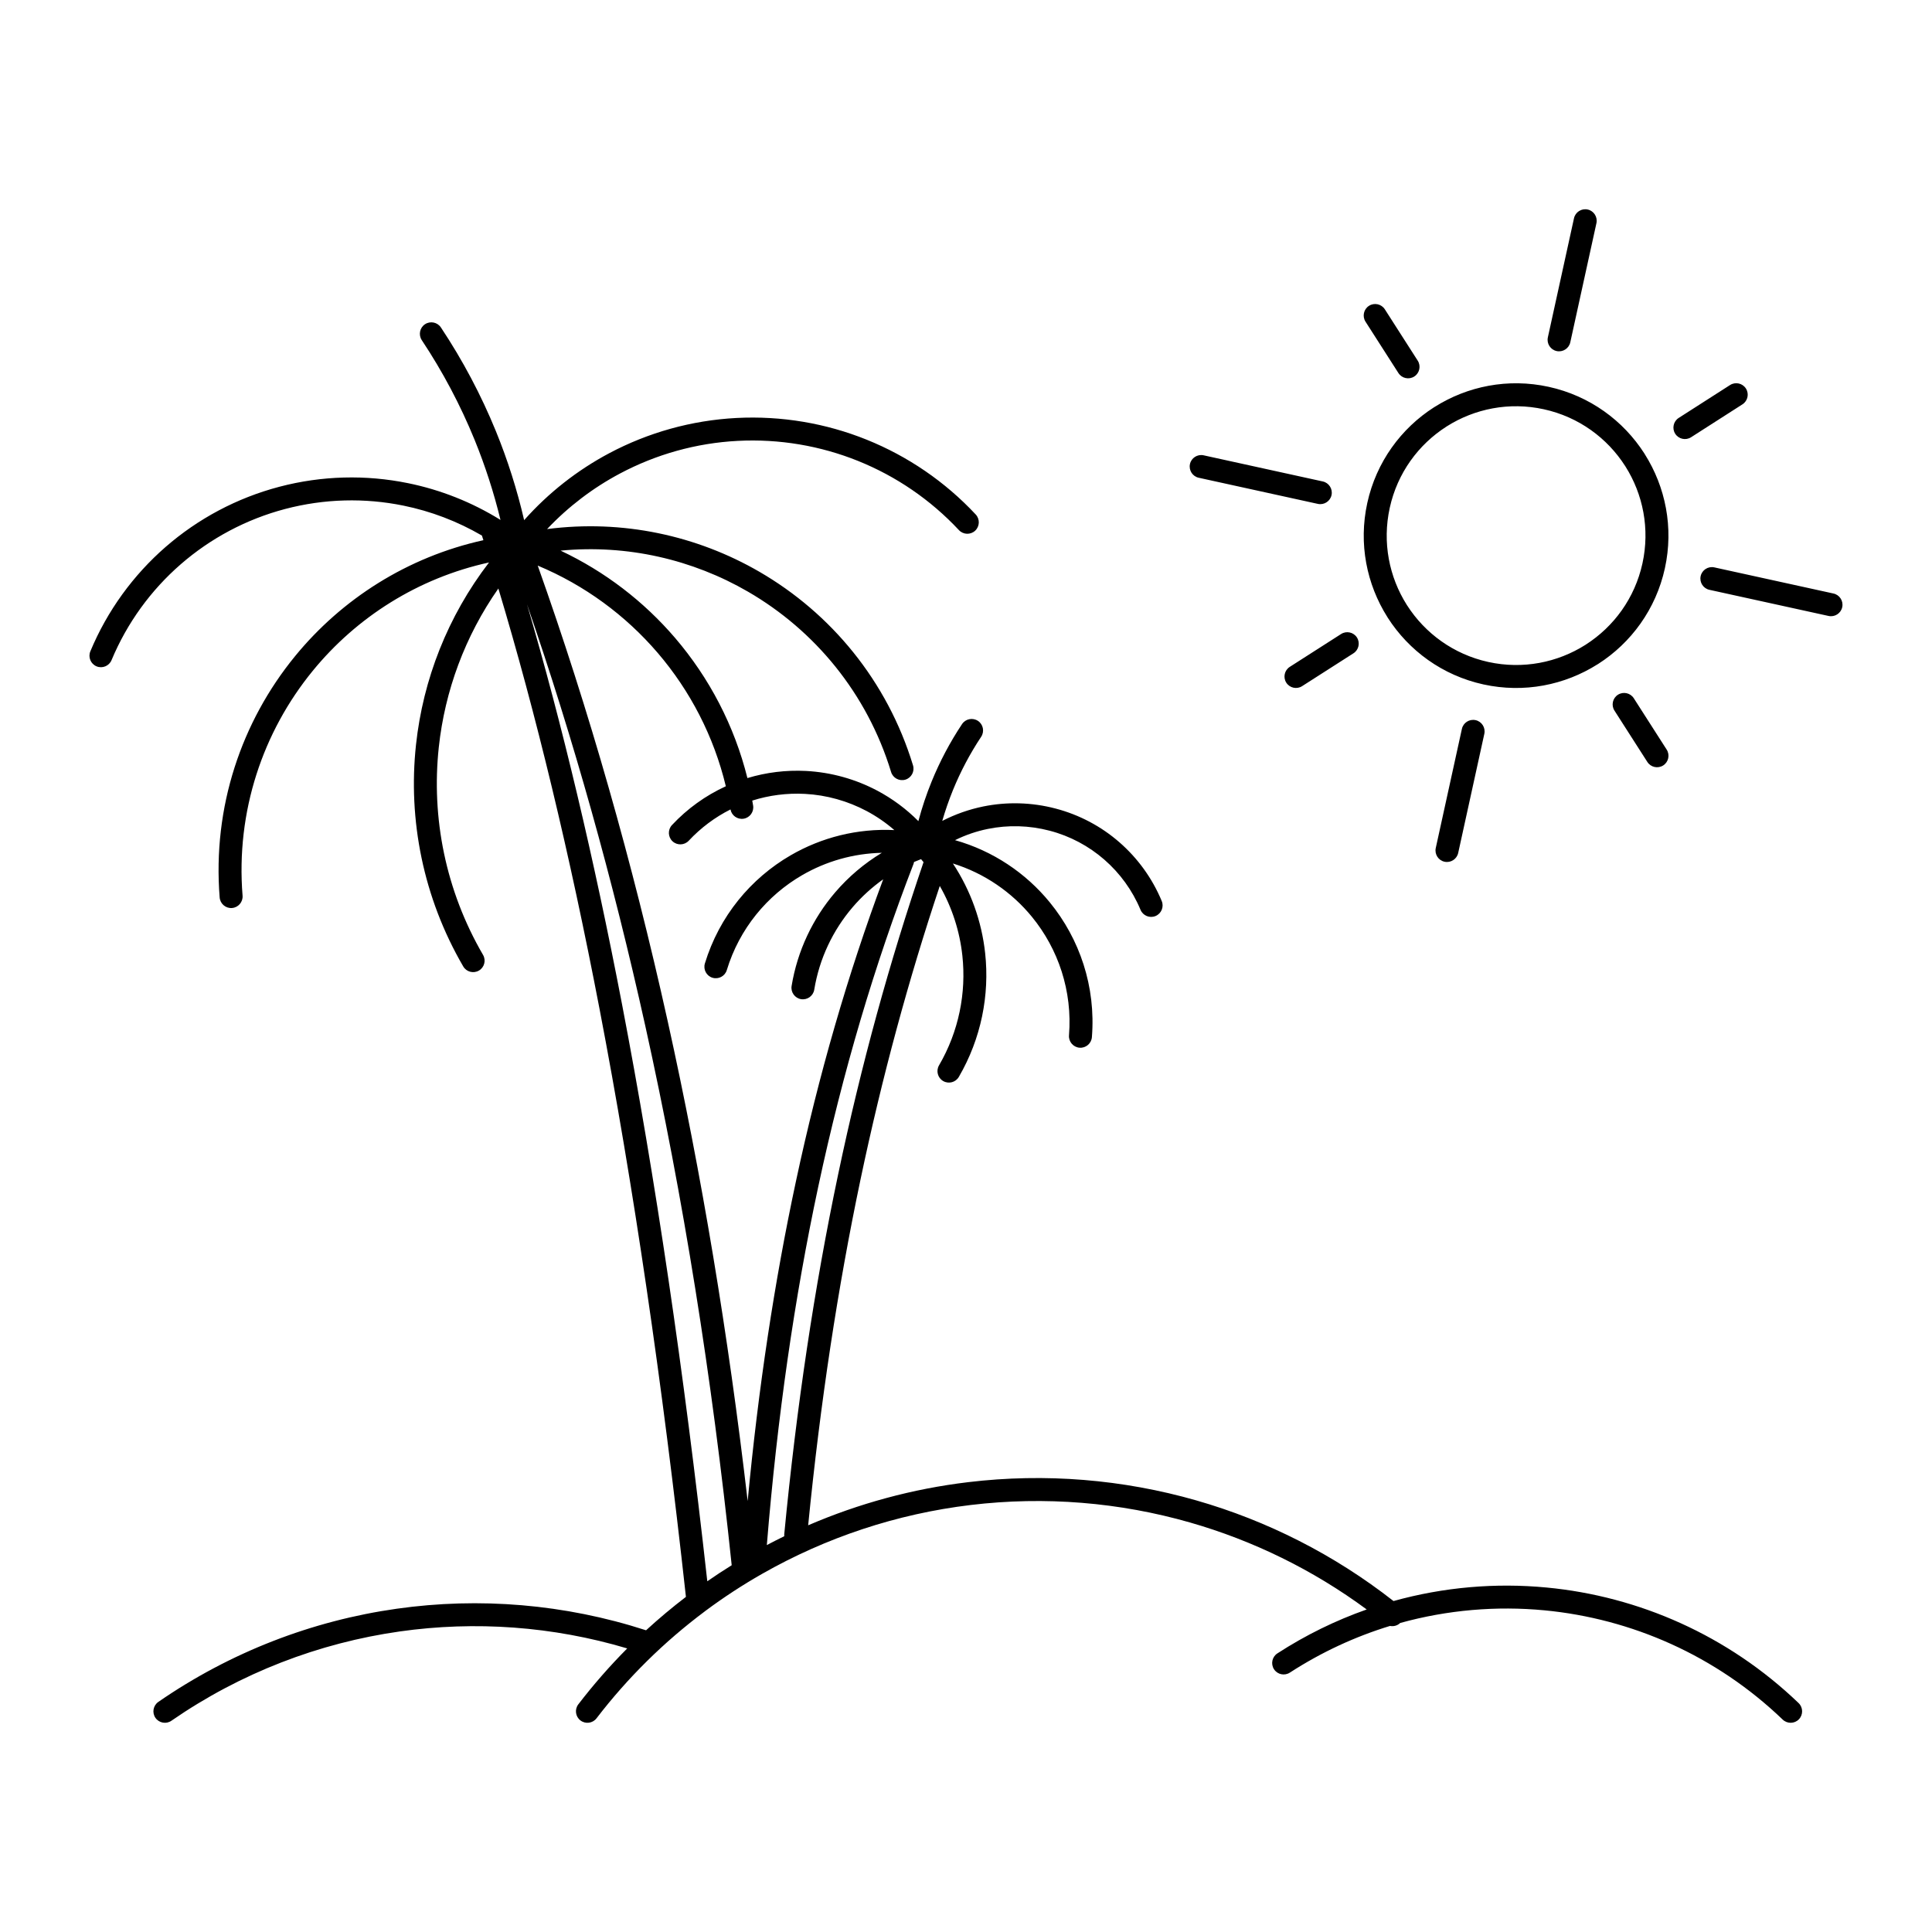
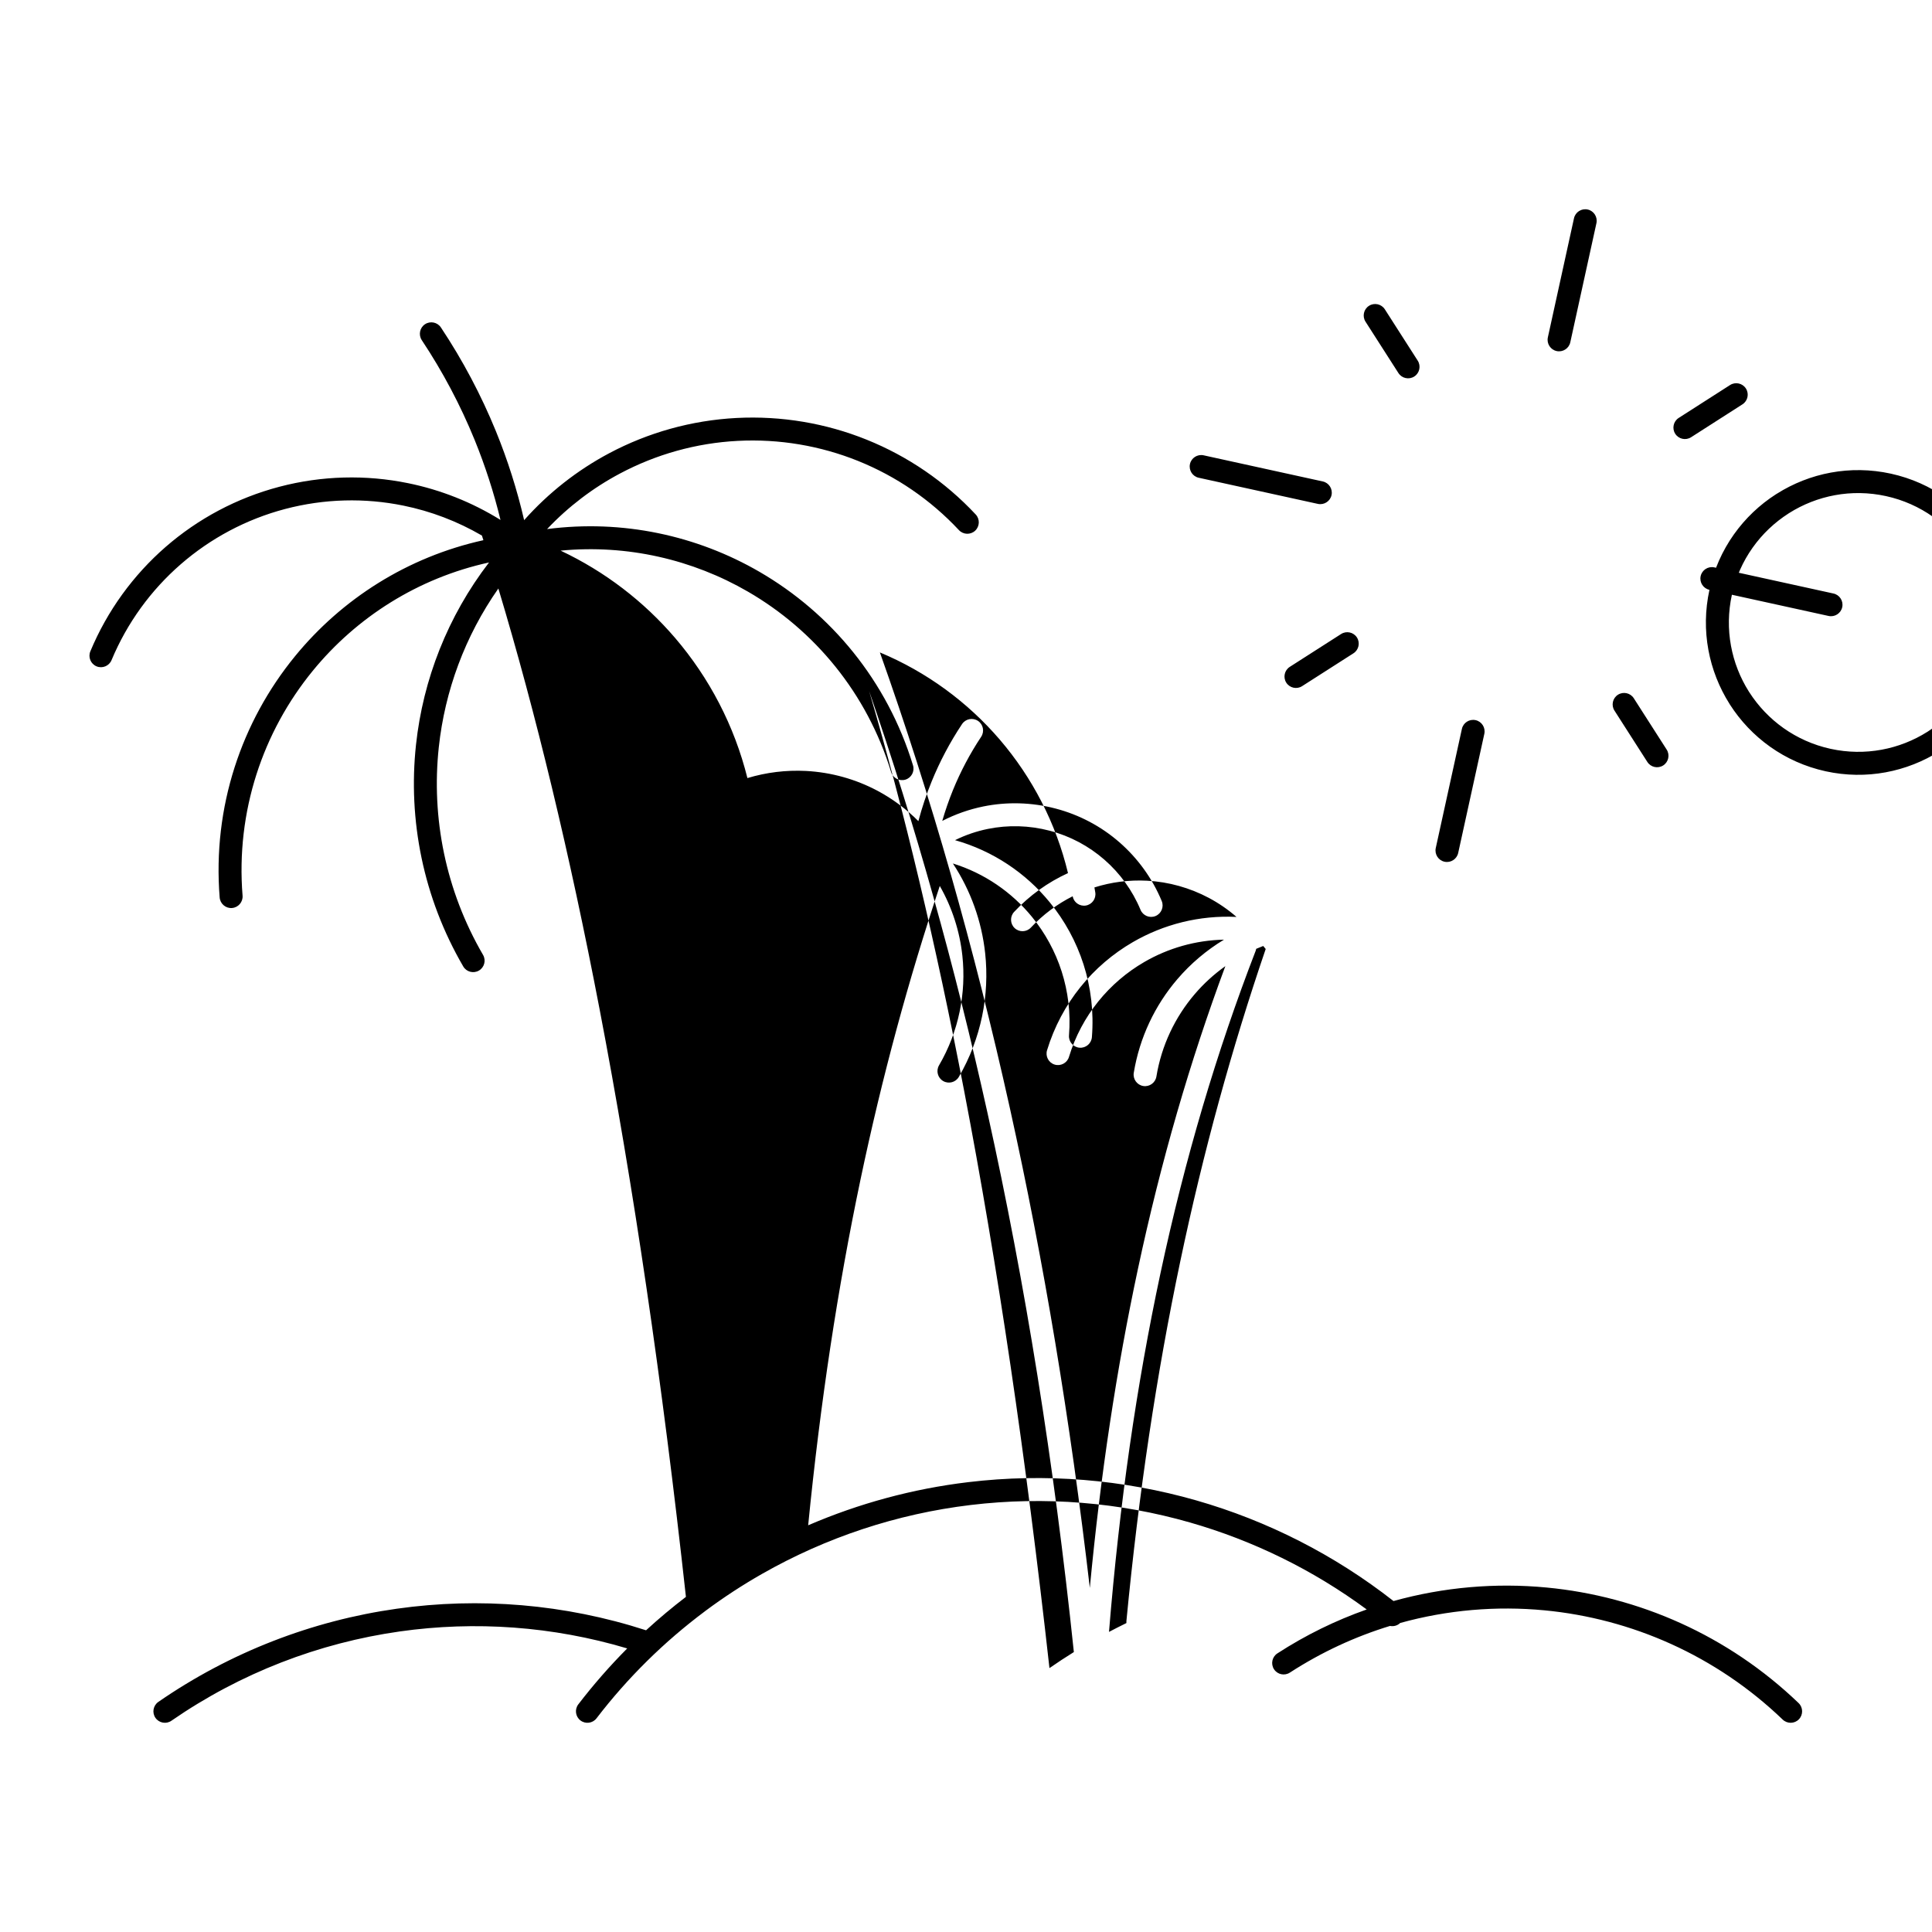
<svg xmlns="http://www.w3.org/2000/svg" fill="#000000" width="800px" height="800px" version="1.1" viewBox="144 144 512 512">
-   <path d="m189.42 600.02c-1.375 0.953-3.273 0.602-4.227-0.773-0.953-1.375-0.602-3.273 0.773-4.227 19.105-13.199 40.777-21.523 63.16-24.688 21.887-3.102 44.5-1.273 66.086 5.711 3.391-3.113 6.922-6.07 10.566-8.855-6.273-57.07-13.918-109.05-22.91-155.89-7.883-41.07-16.82-78.195-26.797-111.34-8.859 12.645-14.18 27.16-15.785 42.051-2.012 18.672 1.793 37.988 11.73 55.055 0.84 1.453 0.344 3.316-1.105 4.152-1.453 0.84-3.316 0.344-4.152-1.105-10.598-18.203-14.664-38.82-12.516-58.742 1.863-17.262 8.391-34.043 19.355-48.312-18.871 4.137-35.113 14.531-46.711 28.711-13.203 16.145-20.406 37.234-18.605 59.59 0.133 1.672-1.125 3.141-2.797 3.273-1.672 0.133-3.141-1.125-3.273-2.797-1.922-23.98 5.797-46.598 19.965-63.922 12.406-15.176 29.77-26.297 49.93-30.758l-0.395-1.227c-6.504-3.785-13.539-6.457-20.805-7.934-10.223-2.09-20.953-1.844-31.324 0.887-10.355 2.727-19.809 7.801-27.695 14.664-7.883 6.859-14.211 15.52-18.328 25.402-0.645 1.547-2.43 2.285-3.977 1.641-1.547-0.645-2.285-2.43-1.641-3.977 4.488-10.77 11.379-20.203 19.945-27.664 8.57-7.461 18.855-12.977 30.145-15.949 11.277-2.969 22.945-3.231 34.086-0.957 8.621 1.754 16.934 5.035 24.516 9.742-1.754-7.231-4.051-14.316-6.848-21.195-3.766-9.234-8.469-18.109-14.012-26.449-0.922-1.398-0.543-3.289 0.855-4.215 1.398-0.922 3.289-0.543 4.215 0.855 5.777 8.688 10.668 17.922 14.586 27.52 3.102 7.606 5.606 15.484 7.473 23.547 6.449-7.266 14.109-13.25 22.539-17.734 10.293-5.469 21.789-8.719 33.734-9.344 11.93-0.617 23.707 1.398 34.523 5.762 10.828 4.367 20.719 11.078 28.879 19.816 1.141 1.227 1.07 3.152-0.156 4.297-1.227 1.141-3.152 1.07-4.297-0.156-7.539-8.07-16.684-14.281-26.688-18.316-10.008-4.035-20.918-5.91-31.953-5.332-11.016 0.57-21.648 3.582-31.188 8.652-7.148 3.797-13.68 8.758-19.316 14.723 20.012-2.602 39.703 1.707 56.297 11.328 18.91 10.969 33.84 28.859 40.68 51.289 0.48 1.602-0.422 3.301-2.023 3.785-1.602 0.48-3.301-0.422-3.785-2.023-6.367-20.891-20.281-37.559-37.918-47.789-14.699-8.516-31.984-12.566-49.664-10.879 11.758 5.539 22.059 13.473 30.336 23.129 9.062 10.586 15.711 23.262 19.168 37.145 4.977-1.504 10.223-2.16 15.531-1.887 6.699 0.352 13.156 2.18 18.918 5.238 3.977 2.117 7.644 4.824 10.859 8.059 0.953-3.59 2.129-7.109 3.523-10.527 2.16-5.289 4.856-10.395 8.047-15.188 0.922-1.398 2.816-1.777 4.215-0.855 1.398 0.922 1.777 2.816 0.855 4.215-2.957 4.445-5.461 9.188-7.473 14.113-1.09 2.68-2.035 5.41-2.84 8.184 3.445-1.773 7.106-3.059 10.867-3.828 6.262-1.273 12.816-1.117 19.148 0.547 6.348 1.66 12.129 4.754 16.934 8.945 4.812 4.195 8.695 9.504 11.211 15.566 0.645 1.547-0.094 3.332-1.641 3.977-1.547 0.645-3.332-0.094-3.977-1.641-2.148-5.172-5.469-9.711-9.594-13.305s-9.07-6.25-14.473-7.66c-5.438-1.43-11.055-1.566-16.398-0.477-2.992 0.605-5.922 1.605-8.695 2.977 10.074 2.844 18.758 8.711 25.105 16.473 7.922 9.68 12.242 22.332 11.168 35.734-0.133 1.672-1.602 2.926-3.273 2.797-1.672-0.133-2.926-1.602-2.797-3.273 0.945-11.781-2.856-22.898-9.812-31.402-5.344-6.535-12.578-11.543-20.957-14.152 4.766 7.231 7.644 15.406 8.551 23.785 1.203 11.109-1.066 22.617-6.973 32.77-0.84 1.453-2.703 1.945-4.152 1.105-1.453-0.84-1.945-2.703-1.105-4.152 5.25-9.008 7.254-19.219 6.188-29.082-0.695-6.434-2.707-12.734-5.984-18.469-8.277 24.785-15.281 50.551-21.004 77.781-6.023 28.684-10.652 59.047-13.875 91.652 13.402-5.777 27.664-9.668 42.398-11.43 20.469-2.457 41.023-0.73 60.453 4.832 18.797 5.387 36.578 14.383 52.27 26.672 13.281-3.695 27.051-4.875 40.578-3.582 24.41 2.32 48.082 12.676 66.777 30.621 1.207 1.16 1.242 3.09 0.082 4.297-1.16 1.207-3.09 1.242-4.297 0.082-17.68-16.973-40.059-26.758-63.137-28.957-12.738-1.215-25.707-0.113-38.227 3.352-0.73 0.703-1.754 0.977-2.707 0.785-9.211 2.816-18.145 6.934-26.539 12.371-1.406 0.91-3.289 0.512-4.199-0.895s-0.512-3.289 0.895-4.199c7.539-4.887 15.484-8.758 23.672-11.641-14.215-10.492-30.105-18.258-46.832-23.051-18.66-5.344-38.406-6.996-58.07-4.641-19.668 2.352-38.445 8.641-55.309 18.246-5.219 2.969-10.258 6.266-15.086 9.859l-0.059 0.047-0.059 0.043-0.023 0.023c-10.719 8.016-20.387 17.512-28.664 28.312-1.016 1.332-2.926 1.59-4.262 0.57-1.332-1.016-1.59-2.926-0.57-4.262 4.023-5.242 8.355-10.188 12.965-14.824-19.742-5.887-40.309-7.324-60.254-4.5-21.445 3.035-42.227 11.008-60.539 23.664zm272.26-329.41c-1.641-0.352-2.684-1.977-2.332-3.617 0.352-1.641 1.977-2.684 3.617-2.332l31.574 6.926c1.641 0.352 2.684 1.977 2.332 3.617s-1.977 2.684-3.617 2.332zm44.195-41.363c-0.906-1.41-0.492-3.297 0.918-4.199 1.41-0.906 3.297-0.492 4.199 0.918l8.719 13.613c0.906 1.41 0.492 3.297-0.918 4.199-1.41 0.906-3.297 0.492-4.199-0.918zm65.973 103.07c-0.906-1.41-0.492-3.297 0.918-4.199 1.41-0.906 3.297-0.492 4.199 0.918l8.719 13.613c0.906 1.41 0.492 3.297-0.918 4.199-1.41 0.906-3.297 0.492-4.199-0.918zm-82.785-6.473c-1.41 0.898-3.289 0.48-4.188-0.93-0.898-1.41-0.48-3.289 0.93-4.188l13.613-8.711c1.41-0.898 3.289-0.48 4.188 0.93 0.898 1.41 0.48 3.289-0.93 4.188zm103.09-65.969c-1.41 0.906-3.297 0.492-4.199-0.918-0.906-1.41-0.492-3.297 0.918-4.199l13.613-8.719c1.41-0.906 3.297-0.492 4.199 0.918 0.906 1.41 0.492 3.297-0.918 4.199zm-61.715 110.16c-0.352 1.641-1.977 2.684-3.617 2.332-1.641-0.352-2.684-1.977-2.332-3.617l6.926-31.574c0.352-1.641 1.977-2.684 3.617-2.332 1.641 0.352 2.684 1.977 2.332 3.617zm29.707-135.33c-0.352 1.641-1.977 2.684-3.617 2.332-1.641-0.352-2.684-1.977-2.332-3.617l6.926-31.566c0.352-1.641 1.977-2.684 3.617-2.332 1.641 0.352 2.684 1.977 2.332 3.617zm36.875 65.605c-1.641-0.352-2.684-1.977-2.332-3.617 0.352-1.641 1.977-2.684 3.617-2.332l31.574 6.926c1.641 0.352 2.684 1.977 2.332 3.617-0.352 1.641-1.977 2.684-3.617 2.332zm-90.676-23.012c2.387-10.879 8.973-19.781 17.668-25.348l0.191-0.113c8.672-5.481 19.422-7.688 30.219-5.324 10.883 2.387 19.785 8.969 25.355 17.668l0.113 0.191c5.481 8.672 7.688 19.422 5.324 30.219-2.387 10.891-8.973 19.785-17.672 25.355l-0.191 0.113c-8.672 5.481-19.422 7.688-30.219 5.324-10.891-2.391-19.785-8.98-25.355-17.672l-0.113-0.191c-5.481-8.672-7.684-19.422-5.32-30.219zm20.953-20.23c-7.391 4.731-12.977 12.281-15 21.516-2.016 9.195-0.145 18.34 4.504 25.695l0.094 0.145c4.731 7.383 12.289 12.977 21.523 15.008 9.195 2.016 18.34 0.137 25.695-4.512l0.145-0.094c7.391-4.731 12.984-12.281 15.008-21.523 2.016-9.195 0.137-18.34-4.512-25.695l-0.094-0.145c-4.731-7.383-12.281-12.977-21.523-15-9.195-2.016-18.34-0.137-25.695 4.512zm-183.94 99.102 0.227 1.309c0.27 1.652-0.855 3.219-2.512 3.488-1.637 0.262-3.191-0.832-3.481-2.457-4.102 2.059-7.867 4.863-11.066 8.289-1.141 1.227-3.07 1.297-4.297 0.156-1.227-1.141-1.297-3.07-0.156-4.297 4.09-4.379 8.961-7.859 14.281-10.289-3.176-13.223-9.445-25.297-18.059-35.352-8.527-9.949-19.367-17.945-31.793-23.129 13.574 38.156 25.07 78.434 34.465 120.83 8.973 40.469 16.023 82.832 21.172 127.08 2.832-29.992 7.094-58.09 12.758-84.57 6.074-28.445 13.805-55.059 23.16-80.203-3.004 2.137-5.731 4.625-8.105 7.402-5.223 6.106-8.82 13.625-10.168 21.852-0.27 1.652-1.832 2.777-3.488 2.512-1.652-0.27-2.777-1.832-2.512-3.488 1.535-9.348 5.617-17.895 11.551-24.824 3.512-4.102 7.676-7.644 12.359-10.473-7.535 0.156-14.789 2.25-21.117 5.922-9.289 5.387-16.621 14.168-19.969 25.164-0.48 1.602-2.184 2.504-3.785 2.023-1.602-0.48-2.504-2.184-2.023-3.785 3.82-12.539 12.168-22.535 22.73-28.664 8.172-4.738 17.684-7.164 27.48-6.684-2.254-1.965-4.719-3.652-7.336-5.047-5.004-2.652-10.598-4.25-16.371-4.547-4.766-0.25-9.492 0.367-13.941 1.777zm42.867 16.273c-0.035 0.195-0.082 0.395-0.16 0.582-10.281 26.617-18.703 54.961-25.219 85.461-6.301 29.484-10.855 61.016-13.625 94.973 1.523-0.805 3.066-1.582 4.613-2.34-0.012-0.172-0.02-0.344 0-0.52 3.262-33.996 8.016-65.551 14.262-95.273 6.125-29.145 13.68-56.566 22.652-82.844l-0.656-0.797-1.867 0.754zm-54.785 190.61c2.117-1.469 4.277-2.887 6.469-4.25l-0.012-0.105c-5.231-49.973-12.848-97.535-22.855-142.68-8.656-39.055-19.117-76.352-31.383-111.88 9.336 31.848 17.734 67.188 25.188 106.01 8.836 46.027 16.375 96.992 22.594 152.9z" />
+   <path d="m189.42 600.02c-1.375 0.953-3.273 0.602-4.227-0.773-0.953-1.375-0.602-3.273 0.773-4.227 19.105-13.199 40.777-21.523 63.16-24.688 21.887-3.102 44.5-1.273 66.086 5.711 3.391-3.113 6.922-6.07 10.566-8.855-6.273-57.07-13.918-109.05-22.91-155.89-7.883-41.07-16.82-78.195-26.797-111.34-8.859 12.645-14.18 27.16-15.785 42.051-2.012 18.672 1.793 37.988 11.73 55.055 0.84 1.453 0.344 3.316-1.105 4.152-1.453 0.84-3.316 0.344-4.152-1.105-10.598-18.203-14.664-38.82-12.516-58.742 1.863-17.262 8.391-34.043 19.355-48.312-18.871 4.137-35.113 14.531-46.711 28.711-13.203 16.145-20.406 37.234-18.605 59.59 0.133 1.672-1.125 3.141-2.797 3.273-1.672 0.133-3.141-1.125-3.273-2.797-1.922-23.98 5.797-46.598 19.965-63.922 12.406-15.176 29.77-26.297 49.93-30.758l-0.395-1.227c-6.504-3.785-13.539-6.457-20.805-7.934-10.223-2.09-20.953-1.844-31.324 0.887-10.355 2.727-19.809 7.801-27.695 14.664-7.883 6.859-14.211 15.52-18.328 25.402-0.645 1.547-2.43 2.285-3.977 1.641-1.547-0.645-2.285-2.43-1.641-3.977 4.488-10.77 11.379-20.203 19.945-27.664 8.57-7.461 18.855-12.977 30.145-15.949 11.277-2.969 22.945-3.231 34.086-0.957 8.621 1.754 16.934 5.035 24.516 9.742-1.754-7.231-4.051-14.316-6.848-21.195-3.766-9.234-8.469-18.109-14.012-26.449-0.922-1.398-0.543-3.289 0.855-4.215 1.398-0.922 3.289-0.543 4.215 0.855 5.777 8.688 10.668 17.922 14.586 27.52 3.102 7.606 5.606 15.484 7.473 23.547 6.449-7.266 14.109-13.25 22.539-17.734 10.293-5.469 21.789-8.719 33.734-9.344 11.93-0.617 23.707 1.398 34.523 5.762 10.828 4.367 20.719 11.078 28.879 19.816 1.141 1.227 1.07 3.152-0.156 4.297-1.227 1.141-3.152 1.07-4.297-0.156-7.539-8.07-16.684-14.281-26.688-18.316-10.008-4.035-20.918-5.91-31.953-5.332-11.016 0.57-21.648 3.582-31.188 8.652-7.148 3.797-13.68 8.758-19.316 14.723 20.012-2.602 39.703 1.707 56.297 11.328 18.91 10.969 33.84 28.859 40.68 51.289 0.48 1.602-0.422 3.301-2.023 3.785-1.602 0.48-3.301-0.422-3.785-2.023-6.367-20.891-20.281-37.559-37.918-47.789-14.699-8.516-31.984-12.566-49.664-10.879 11.758 5.539 22.059 13.473 30.336 23.129 9.062 10.586 15.711 23.262 19.168 37.145 4.977-1.504 10.223-2.16 15.531-1.887 6.699 0.352 13.156 2.18 18.918 5.238 3.977 2.117 7.644 4.824 10.859 8.059 0.953-3.59 2.129-7.109 3.523-10.527 2.16-5.289 4.856-10.395 8.047-15.188 0.922-1.398 2.816-1.777 4.215-0.855 1.398 0.922 1.777 2.816 0.855 4.215-2.957 4.445-5.461 9.188-7.473 14.113-1.09 2.68-2.035 5.41-2.84 8.184 3.445-1.773 7.106-3.059 10.867-3.828 6.262-1.273 12.816-1.117 19.148 0.547 6.348 1.66 12.129 4.754 16.934 8.945 4.812 4.195 8.695 9.504 11.211 15.566 0.645 1.547-0.094 3.332-1.641 3.977-1.547 0.645-3.332-0.094-3.977-1.641-2.148-5.172-5.469-9.711-9.594-13.305s-9.07-6.25-14.473-7.66c-5.438-1.43-11.055-1.566-16.398-0.477-2.992 0.605-5.922 1.605-8.695 2.977 10.074 2.844 18.758 8.711 25.105 16.473 7.922 9.68 12.242 22.332 11.168 35.734-0.133 1.672-1.602 2.926-3.273 2.797-1.672-0.133-2.926-1.602-2.797-3.273 0.945-11.781-2.856-22.898-9.812-31.402-5.344-6.535-12.578-11.543-20.957-14.152 4.766 7.231 7.644 15.406 8.551 23.785 1.203 11.109-1.066 22.617-6.973 32.77-0.84 1.453-2.703 1.945-4.152 1.105-1.453-0.84-1.945-2.703-1.105-4.152 5.25-9.008 7.254-19.219 6.188-29.082-0.695-6.434-2.707-12.734-5.984-18.469-8.277 24.785-15.281 50.551-21.004 77.781-6.023 28.684-10.652 59.047-13.875 91.652 13.402-5.777 27.664-9.668 42.398-11.43 20.469-2.457 41.023-0.73 60.453 4.832 18.797 5.387 36.578 14.383 52.27 26.672 13.281-3.695 27.051-4.875 40.578-3.582 24.41 2.32 48.082 12.676 66.777 30.621 1.207 1.16 1.242 3.09 0.082 4.297-1.16 1.207-3.09 1.242-4.297 0.082-17.68-16.973-40.059-26.758-63.137-28.957-12.738-1.215-25.707-0.113-38.227 3.352-0.73 0.703-1.754 0.977-2.707 0.785-9.211 2.816-18.145 6.934-26.539 12.371-1.406 0.91-3.289 0.512-4.199-0.895s-0.512-3.289 0.895-4.199c7.539-4.887 15.484-8.758 23.672-11.641-14.215-10.492-30.105-18.258-46.832-23.051-18.66-5.344-38.406-6.996-58.07-4.641-19.668 2.352-38.445 8.641-55.309 18.246-5.219 2.969-10.258 6.266-15.086 9.859l-0.059 0.047-0.059 0.043-0.023 0.023c-10.719 8.016-20.387 17.512-28.664 28.312-1.016 1.332-2.926 1.59-4.262 0.57-1.332-1.016-1.59-2.926-0.57-4.262 4.023-5.242 8.355-10.188 12.965-14.824-19.742-5.887-40.309-7.324-60.254-4.5-21.445 3.035-42.227 11.008-60.539 23.664zm272.26-329.41c-1.641-0.352-2.684-1.977-2.332-3.617 0.352-1.641 1.977-2.684 3.617-2.332l31.574 6.926c1.641 0.352 2.684 1.977 2.332 3.617s-1.977 2.684-3.617 2.332zm44.195-41.363c-0.906-1.41-0.492-3.297 0.918-4.199 1.41-0.906 3.297-0.492 4.199 0.918l8.719 13.613c0.906 1.41 0.492 3.297-0.918 4.199-1.41 0.906-3.297 0.492-4.199-0.918zm65.973 103.07c-0.906-1.41-0.492-3.297 0.918-4.199 1.41-0.906 3.297-0.492 4.199 0.918l8.719 13.613c0.906 1.41 0.492 3.297-0.918 4.199-1.41 0.906-3.297 0.492-4.199-0.918zm-82.785-6.473c-1.41 0.898-3.289 0.48-4.188-0.93-0.898-1.41-0.48-3.289 0.93-4.188l13.613-8.711c1.41-0.898 3.289-0.48 4.188 0.93 0.898 1.41 0.48 3.289-0.93 4.188zm103.09-65.969c-1.41 0.906-3.297 0.492-4.199-0.918-0.906-1.41-0.492-3.297 0.918-4.199l13.613-8.719c1.41-0.906 3.297-0.492 4.199 0.918 0.906 1.41 0.492 3.297-0.918 4.199zm-61.715 110.16c-0.352 1.641-1.977 2.684-3.617 2.332-1.641-0.352-2.684-1.977-2.332-3.617l6.926-31.574c0.352-1.641 1.977-2.684 3.617-2.332 1.641 0.352 2.684 1.977 2.332 3.617zm29.707-135.33c-0.352 1.641-1.977 2.684-3.617 2.332-1.641-0.352-2.684-1.977-2.332-3.617l6.926-31.566c0.352-1.641 1.977-2.684 3.617-2.332 1.641 0.352 2.684 1.977 2.332 3.617zm36.875 65.605c-1.641-0.352-2.684-1.977-2.332-3.617 0.352-1.641 1.977-2.684 3.617-2.332l31.574 6.926c1.641 0.352 2.684 1.977 2.332 3.617-0.352 1.641-1.977 2.684-3.617 2.332zc2.387-10.879 8.973-19.781 17.668-25.348l0.191-0.113c8.672-5.481 19.422-7.688 30.219-5.324 10.883 2.387 19.785 8.969 25.355 17.668l0.113 0.191c5.481 8.672 7.688 19.422 5.324 30.219-2.387 10.891-8.973 19.785-17.672 25.355l-0.191 0.113c-8.672 5.481-19.422 7.688-30.219 5.324-10.891-2.391-19.785-8.98-25.355-17.672l-0.113-0.191c-5.481-8.672-7.684-19.422-5.32-30.219zm20.953-20.23c-7.391 4.731-12.977 12.281-15 21.516-2.016 9.195-0.145 18.34 4.504 25.695l0.094 0.145c4.731 7.383 12.289 12.977 21.523 15.008 9.195 2.016 18.34 0.137 25.695-4.512l0.145-0.094c7.391-4.731 12.984-12.281 15.008-21.523 2.016-9.195 0.137-18.34-4.512-25.695l-0.094-0.145c-4.731-7.383-12.281-12.977-21.523-15-9.195-2.016-18.34-0.137-25.695 4.512zm-183.94 99.102 0.227 1.309c0.27 1.652-0.855 3.219-2.512 3.488-1.637 0.262-3.191-0.832-3.481-2.457-4.102 2.059-7.867 4.863-11.066 8.289-1.141 1.227-3.07 1.297-4.297 0.156-1.227-1.141-1.297-3.07-0.156-4.297 4.09-4.379 8.961-7.859 14.281-10.289-3.176-13.223-9.445-25.297-18.059-35.352-8.527-9.949-19.367-17.945-31.793-23.129 13.574 38.156 25.07 78.434 34.465 120.83 8.973 40.469 16.023 82.832 21.172 127.08 2.832-29.992 7.094-58.09 12.758-84.57 6.074-28.445 13.805-55.059 23.16-80.203-3.004 2.137-5.731 4.625-8.105 7.402-5.223 6.106-8.82 13.625-10.168 21.852-0.27 1.652-1.832 2.777-3.488 2.512-1.652-0.27-2.777-1.832-2.512-3.488 1.535-9.348 5.617-17.895 11.551-24.824 3.512-4.102 7.676-7.644 12.359-10.473-7.535 0.156-14.789 2.25-21.117 5.922-9.289 5.387-16.621 14.168-19.969 25.164-0.48 1.602-2.184 2.504-3.785 2.023-1.602-0.48-2.504-2.184-2.023-3.785 3.82-12.539 12.168-22.535 22.73-28.664 8.172-4.738 17.684-7.164 27.48-6.684-2.254-1.965-4.719-3.652-7.336-5.047-5.004-2.652-10.598-4.25-16.371-4.547-4.766-0.25-9.492 0.367-13.941 1.777zm42.867 16.273c-0.035 0.195-0.082 0.395-0.16 0.582-10.281 26.617-18.703 54.961-25.219 85.461-6.301 29.484-10.855 61.016-13.625 94.973 1.523-0.805 3.066-1.582 4.613-2.34-0.012-0.172-0.02-0.344 0-0.52 3.262-33.996 8.016-65.551 14.262-95.273 6.125-29.145 13.68-56.566 22.652-82.844l-0.656-0.797-1.867 0.754zm-54.785 190.61c2.117-1.469 4.277-2.887 6.469-4.25l-0.012-0.105c-5.231-49.973-12.848-97.535-22.855-142.68-8.656-39.055-19.117-76.352-31.383-111.88 9.336 31.848 17.734 67.188 25.188 106.01 8.836 46.027 16.375 96.992 22.594 152.9z" />
</svg>